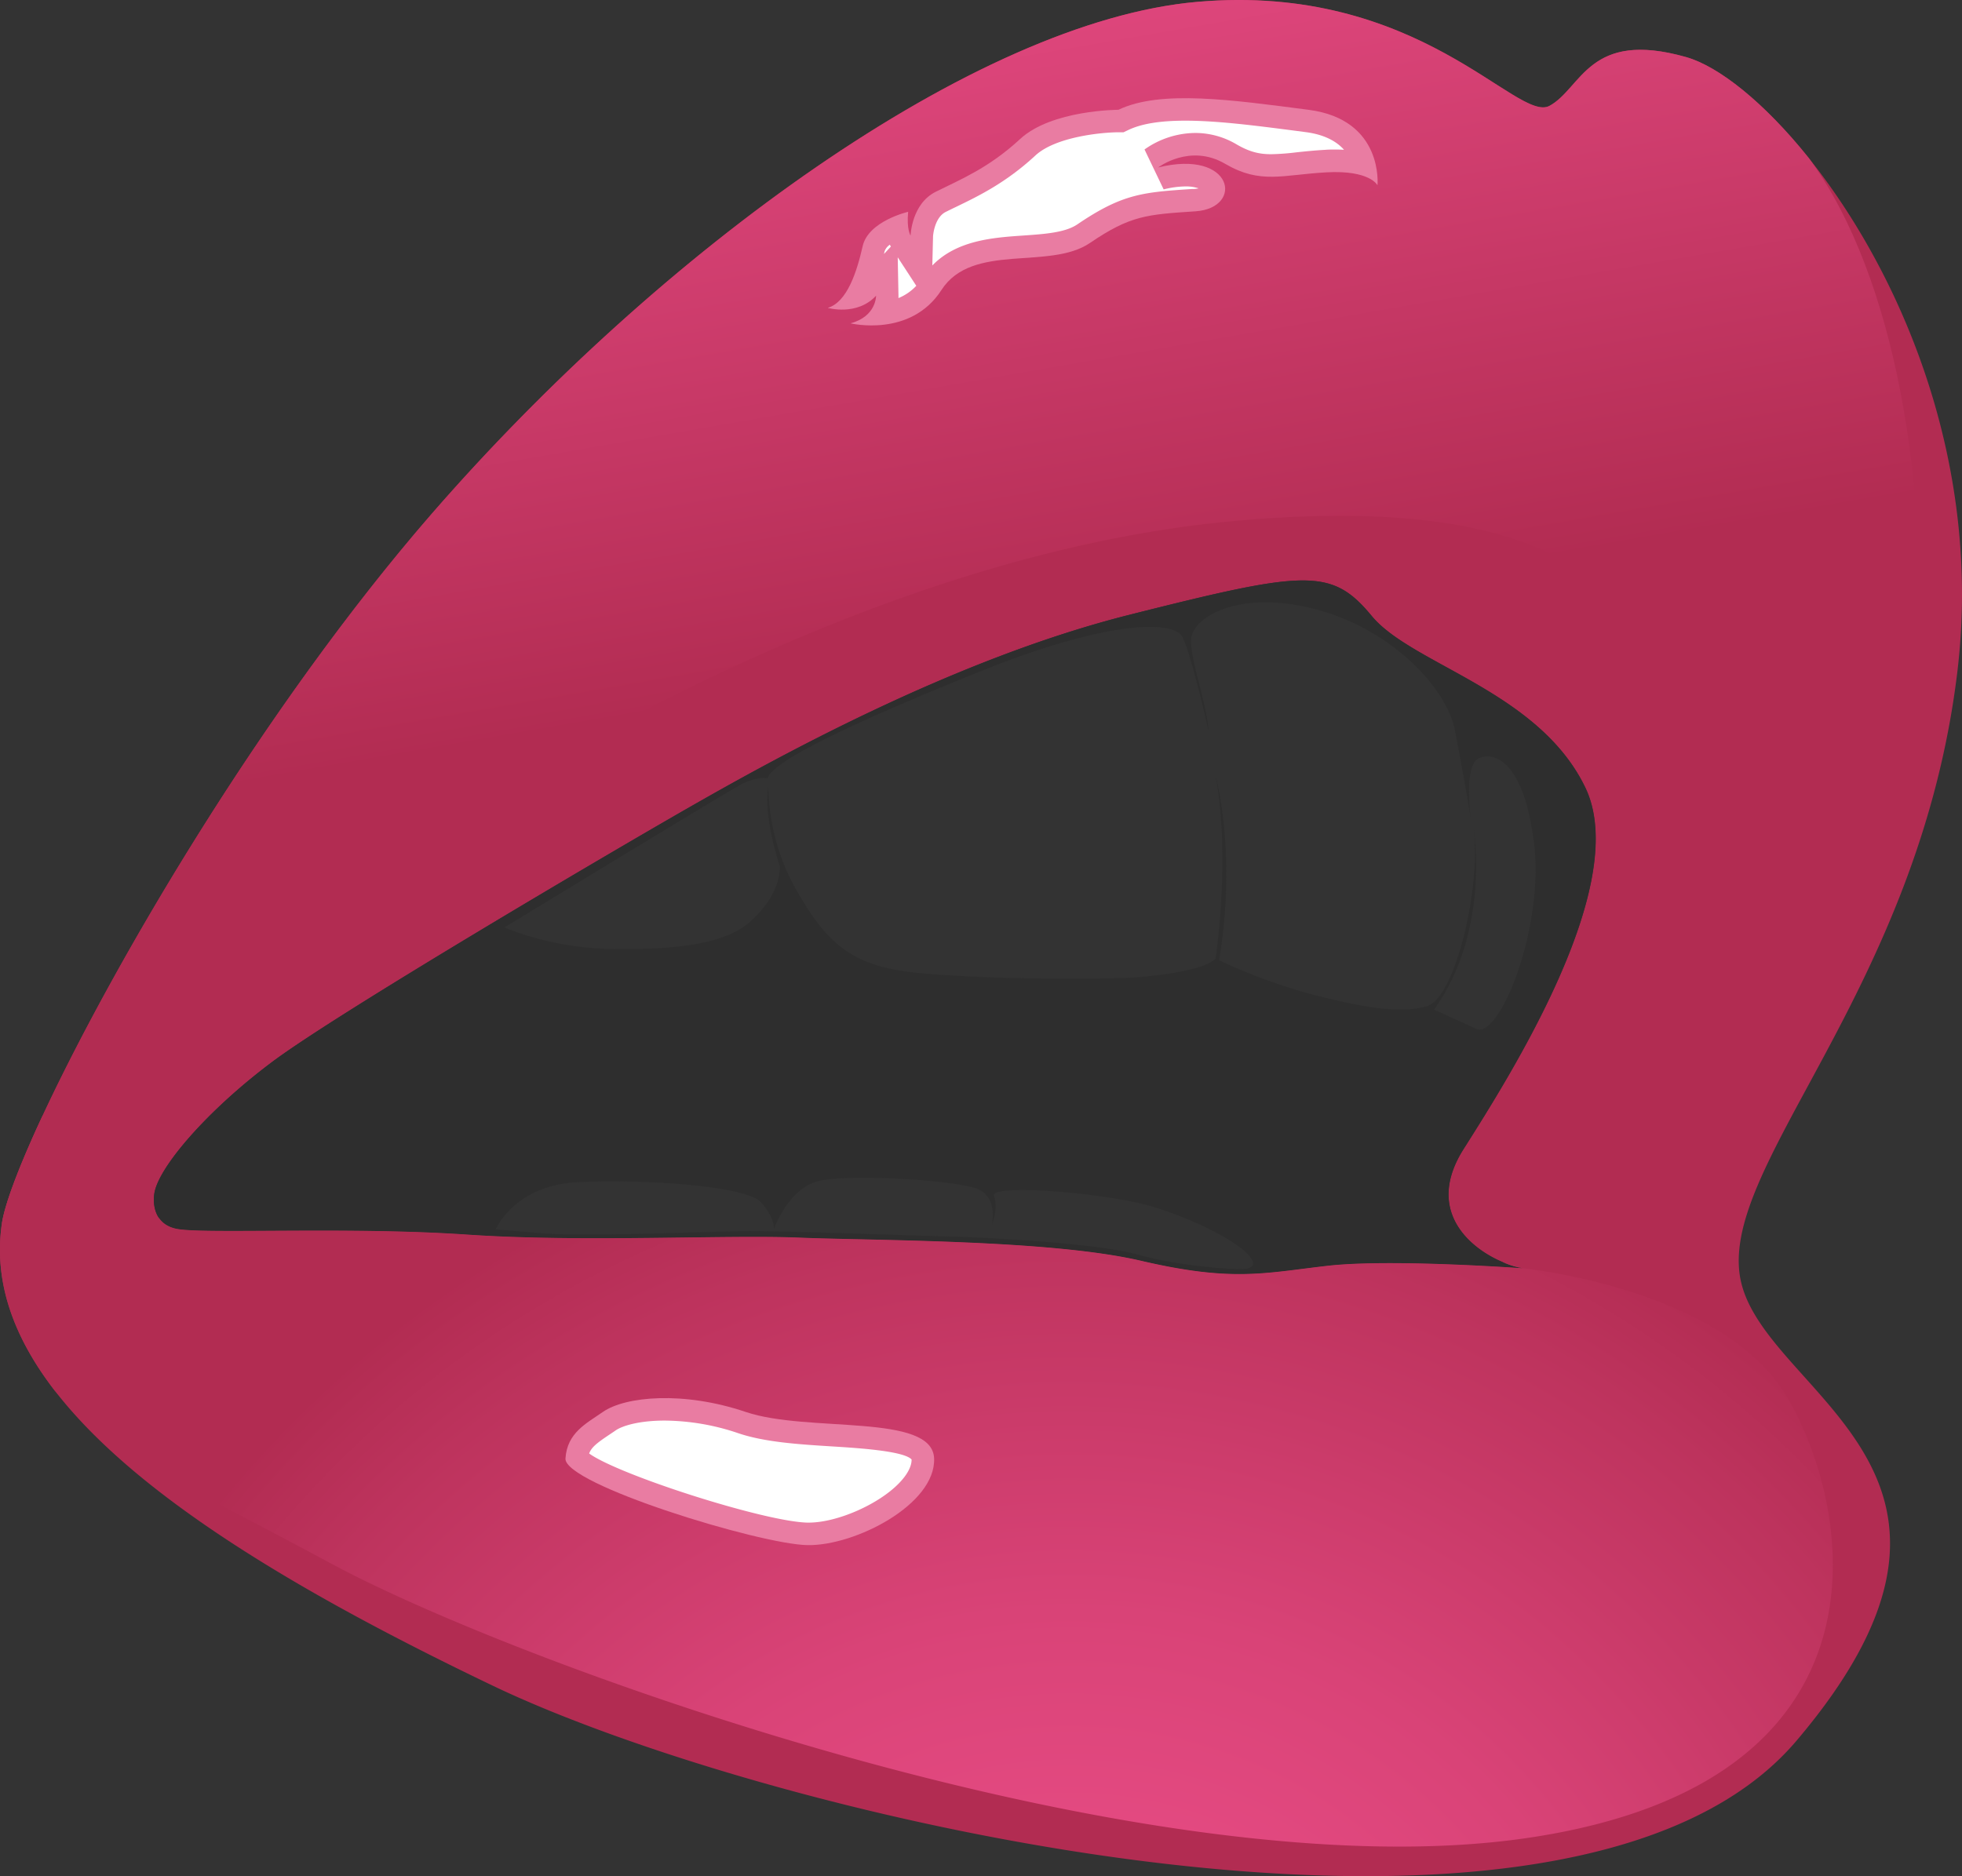
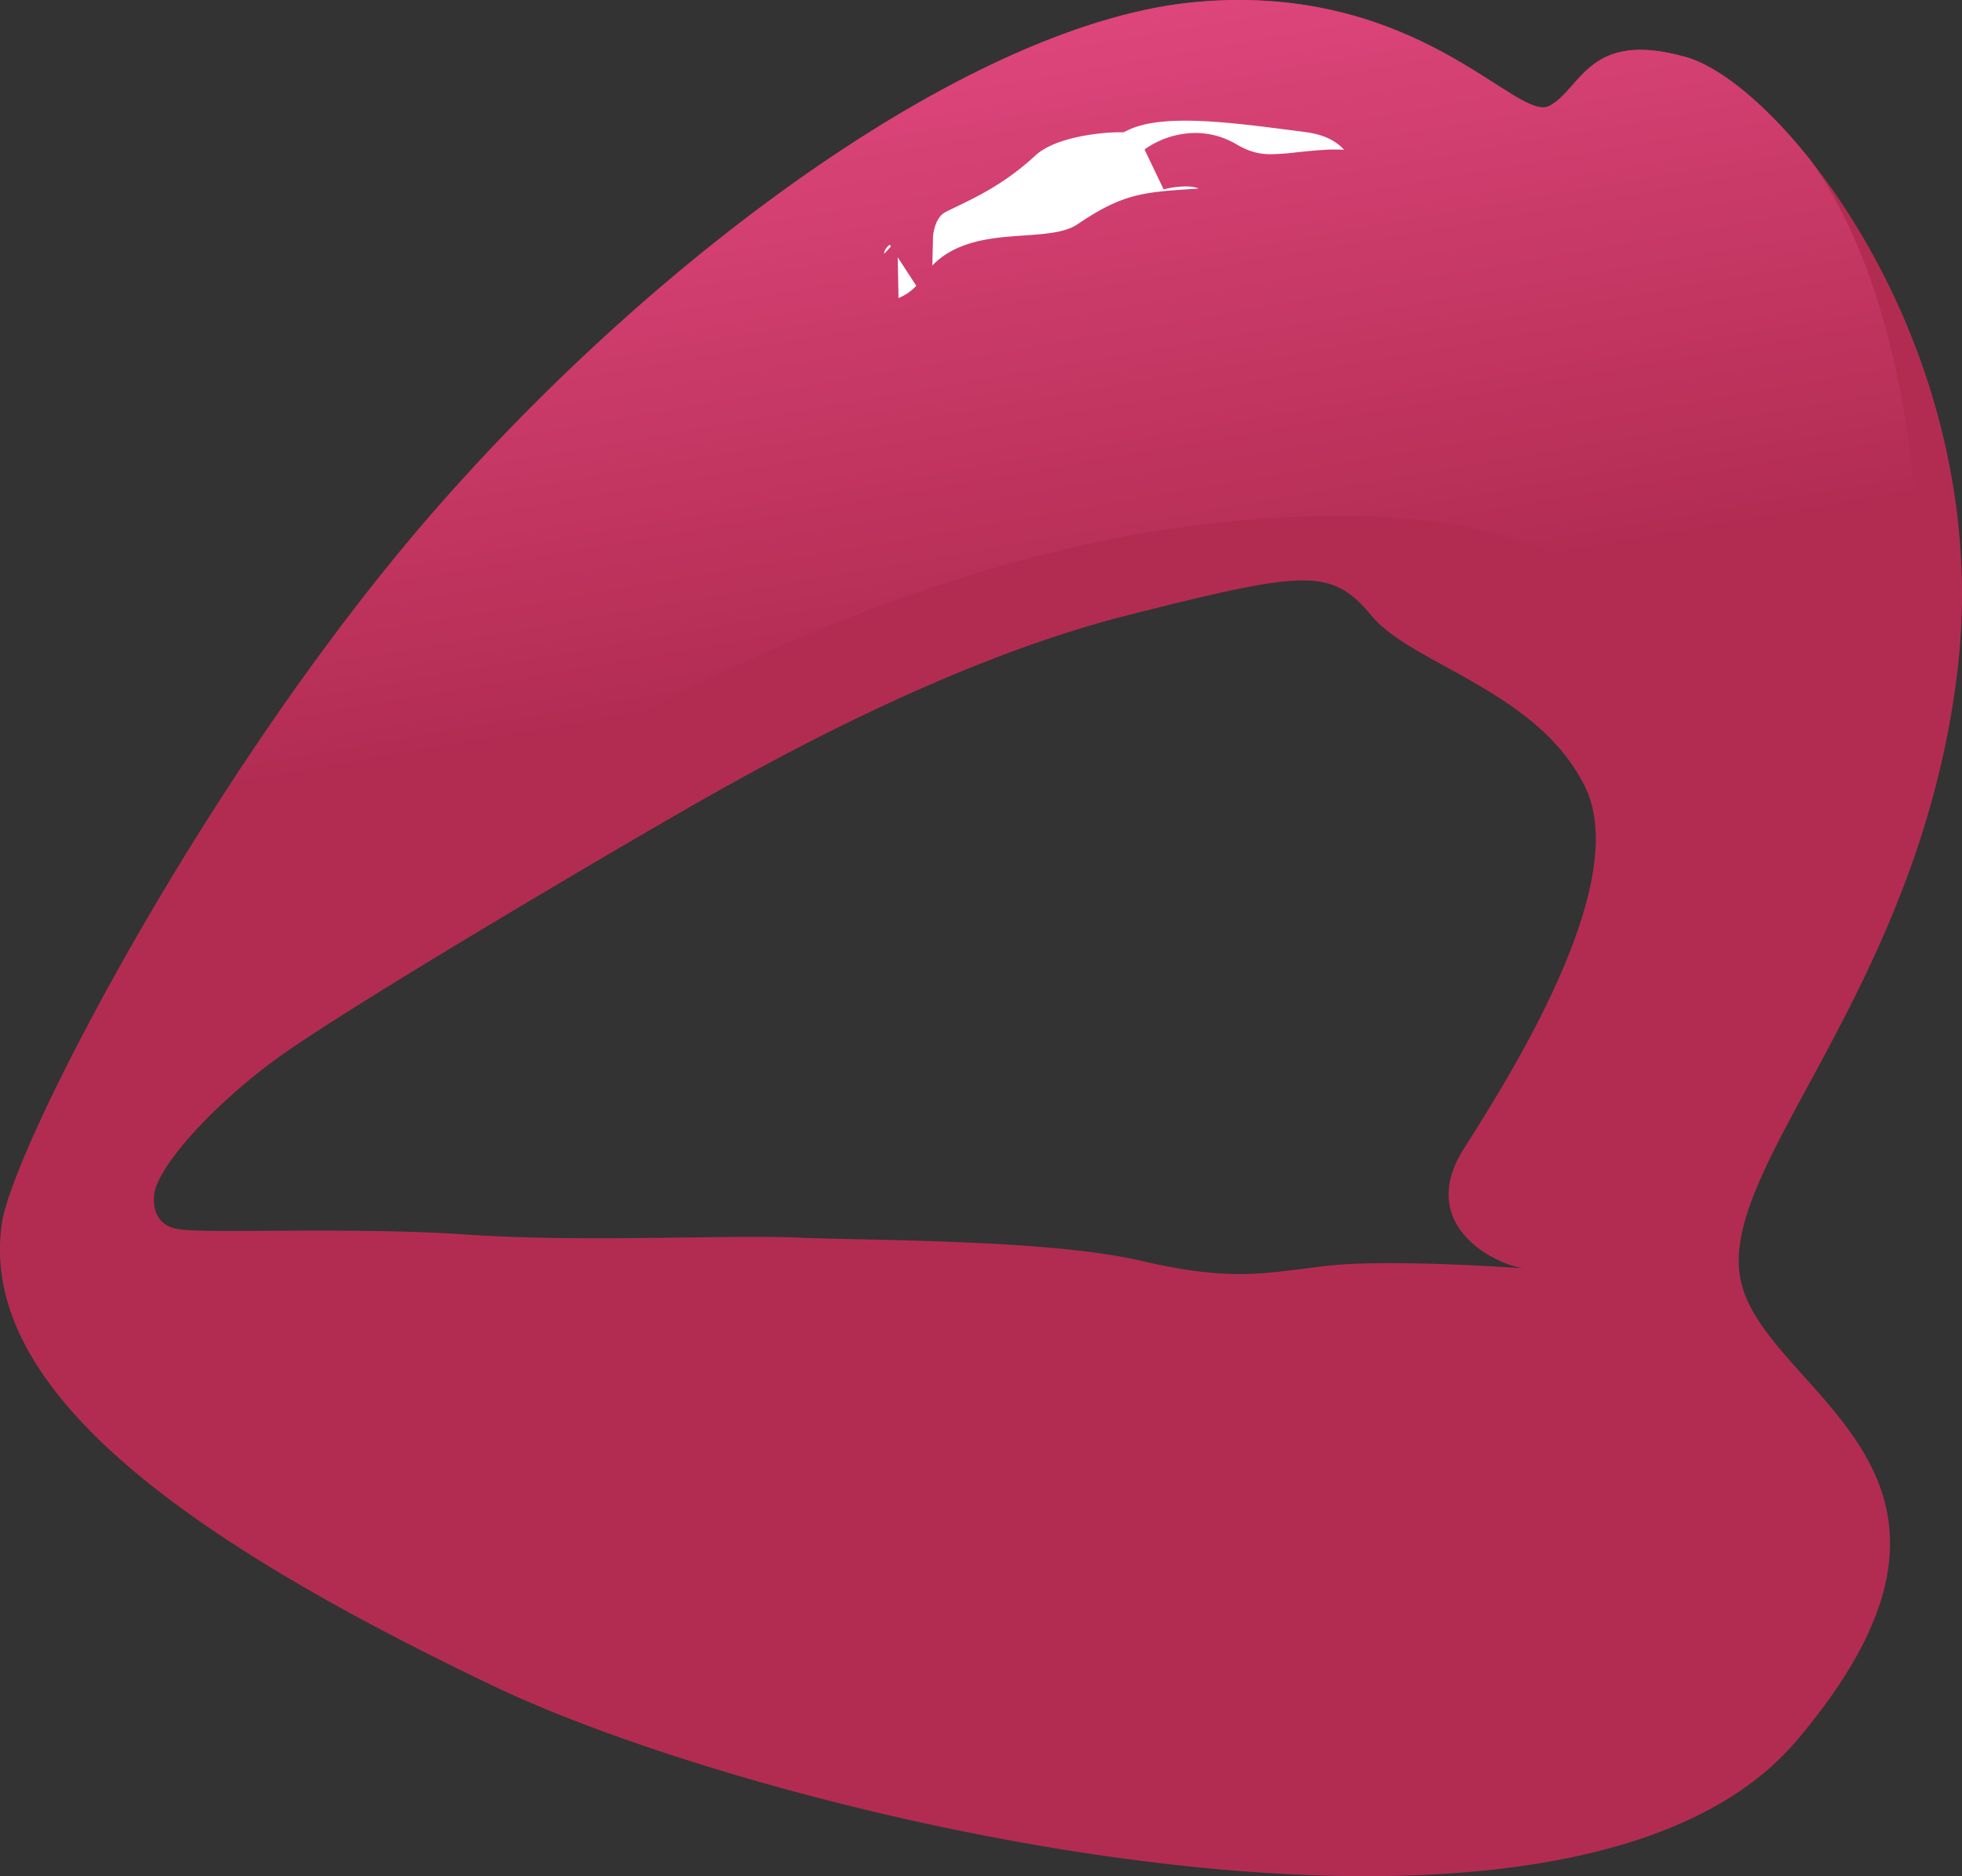
<svg xmlns="http://www.w3.org/2000/svg" id="Layer_2" data-name="Layer 2" viewBox="0 0 951.05 909.66">
  <rect x="0" y="0" width="951.05" height="909.66" fill="#333333" stroke="none" />
  <defs>
    <style>.cls-1{fill:#b22c52;}.cls-2{fill:#2e2e2e;}.cls-3{fill:url(#radial-gradient);}.cls-4{fill:url(#linear-gradient);}.cls-5{fill:#e97ca2;}.cls-6{fill:#fff;}</style>
    <radialGradient id="radial-gradient" cx="543.01" cy="1109.02" r="533.64" gradientUnits="userSpaceOnUse">
      <stop offset="0" stop-color="#ef508c" />
      <stop offset="0.23" stop-color="#e94d86" />
      <stop offset="0.53" stop-color="#d94377" />
      <stop offset="0.88" stop-color="#bd335d" />
      <stop offset="1" stop-color="#b22c52" />
    </radialGradient>
    <linearGradient id="linear-gradient" x1="402.25" y1="-42.48" x2="473.87" y2="369.36" gradientUnits="userSpaceOnUse">
      <stop offset="0" stop-color="#ef508c" />
      <stop offset="1" stop-color="#b22c52" />
    </linearGradient>
  </defs>
  <path class="cls-1" d="M901.4,122c0-.08-.11-.14-.17-.22-21.63-27-43.66-44.44-59.46-48.91-47.24-13.38-50.39,15-66.14,23.62s-63-59.83-170.82-50.39S344.24,167.3,234,294C151.53,388.93,78.72,514,45,586.36c-11.33,24.32-18.23,42.71-19.6,52-4.16,28.18,5.67,55.17,25.58,81l0,0c40.33,52.28,122,99.8,212.11,143C397.78,927,785.09,1019.08,895.29,889.19s-13.38-166.9-26.75-222,85.8-140.14,104.7-296C985.8,267.57,944.43,175.79,901.4,122ZM752.87,657.11a45.5,45.5,0,0,0,9.78,3s-64.16-4.72-94.87-1.19-45.94,7.87-90.22-2.46-129.9-9.74-165.62-11.22-105.09,2.37-161.18-1.48-125.47-.29-139.93-2.65c-4.67-.76-7.53-2.85-9.24-5.33-3.63-5.18-2.27-12.09-2.27-12.09,2.07-12.69,25.67-40.15,57.27-63.77s160.88-99.77,201.63-123.1,128.11-72,213.73-93.57,98-23,117.49.59S770.52,380.25,793,427.08s-36.6,139.73-59,175.16C715.41,631.48,736,650,752.87,657.11Z" transform="translate(-24.48 -45.17)" />
-   <path class="cls-2" d="M733.92,602.24c22.44-35.43,81.47-128.32,59-175.16s-84-59.62-103.52-83.24S657.55,321.7,572,343.25,399,413.5,358.22,436.82s-170.05,99.5-201.63,123.1S101.39,611,99.32,623.69c0,0-1.36,6.91,2.27,12.09,1.71,2.48,4.57,4.57,9.24,5.33,14.46,2.36,83.84-1.18,139.93,2.65s125.47,0,161.18,1.48,121.34.89,165.62,11.22,59.53,6,90.22,2.46,94.87,1.19,94.87,1.19a45.5,45.5,0,0,1-9.78-3C736,650,715.41,631.48,733.92,602.24ZM383,425.9c8.67-4.72,13.59-3.35,13.59-3.35,2.17-9.05,49.8-30.49,105.29-52.74s91.52-25.19,96-15.35c4.4,9.54,12.11,43.63,12.59,45.75-1.6-16.3-8.85-34.54-8.65-44.76s21.41-24.43,58.7-15.32,65.09,37.95,69.22,59.21c3.88,19.89,7.23,39.79,7.63,42.23-.32-2.68-3-25.33,3.79-28.65,7.28-3.55,22,.78,26.95,41.32S751.44,549.3,740,544s-20.44-9.33-20.44-9.33c26.47-36.49,19.91-83.76,19.25-88.06,3.7,30.45-9.35,82.16-22.29,86.27s-32.08.59-55.79-5.5a271.7,271.7,0,0,1-45.28-16.64c8.48-51.2-1.3-87.89-1.74-89.49,7.46,39.84,0,88.71,0,88.71-4.33,4.92-25.19,8.46-42.31,9.26s-67.76.87-101-2.23-44.74-14.3-59.49-39.55a105.15,105.15,0,0,1-14-50.77c-2.51,14.89,5.61,38.51,5.61,38.51,0,6.8-3,16.83-14.76,27.16s-34.54,13.29-65.55,13-53.13-10.54-53.13-10.54S374.36,430.62,383,425.9ZM626.65,660.5c-4.72.2-30.6-1.38-50.87-7.09s-78.32-8.46-88.95-8.65S407.42,642,387,642.09s-77.94,2.86-100.08,1l-22.14-1.87s8.85-21.05,39-22.83S386,620,393.24,628s6.3,13.18,6.3,13.18,6.9-19.29,21.06-23.22,68.88-.59,78.32,3.93c9.1,4.36,6.53,16.37,6.33,17.28.28-.7,3.24-8.31,1.07-14.13-2.27-6.1,55-1.58,77.24,5.31s39,16.34,45.07,22.25S631.37,660.29,626.65,660.5Z" transform="translate(-24.48 -45.17)" />
-   <path class="cls-3" d="M890.57,722.29c-31.49-52.74-127.92-62.18-127.92-62.18s-64.16-4.72-94.87-1.19-45.94,7.87-90.22-2.46-129.9-9.74-165.62-11.22-105.09,2.37-161.18-1.48-125.47-.29-139.93-2.65c-4.67-.76-7.53-2.85-9.24-5.33-39.76,6.55-56.45,19.22-58.86,2.61-3.06-21.08,30.57-71.21,32.58-74.18l.06-.11L45,586.36c-11.33,24.32-18.23,42.71-19.6,52-4.16,28.18,5.67,55.17,25.58,81l0,0c31.94,34.12,42.06,34.37,134.18,84s396,159.8,579.39,133S922.06,775,890.57,722.29ZM762.65,660.11s-3.49-1.09-9.78-3A45.5,45.5,0,0,0,762.65,660.11Z" transform="translate(-24.48 -45.17)" />
  <path class="cls-4" d="M884.87,485.54C812.29,438.2,894,273,622.72,297.78S75.4,564.07,75.4,564.07l0,0-.06.11c-25.95,34.2-49.89,74.18-49.89,74.18,1.37-9.32,8.27-27.71,19.6-52C78.72,514,151.53,388.93,234,294,344.24,167.3,497,55.52,604.81,46.06S759.9,105.11,775.63,96.45s18.9-37,66.14-23.62c15.8,4.47,37.83,21.89,59.46,48.91.06.08.12.14.17.22C987,238.39,961,535.21,884.87,485.54Z" transform="translate(-24.48 -45.17)" />
-   <path class="cls-5" d="M436.74,201.94s29.13,7.08,44.08-16.14,52.35-9.45,72-22.83,27.56-13.78,51.17-15.35,18.5-30.31-18.1-21.26c0,0,15.36-11.78,32.48-1.76s27.74,5.31,49,4.13S692.19,135,692.19,135s3.15-31.88-33.45-36.6-71.64-9.84-92.11,0c0,0-32.35,0-47.66,14.17s-29.09,19.68-40.9,25.58-12.2,21.26-12.2,21.26-2-3-1.18-11.55c0,0-19.29,4.46-22.05,16.67s-7.48,27.15-16.92,29.91c0,0,14.17,4.13,23.42-5.9C449.14,188.56,449.33,198.59,436.74,201.94Z" transform="translate(-24.48 -45.17)" />
  <path class="cls-6" d="M460,189.69c0-.47,0-.93,0-1.35l-.36-18.42,9,13.82A24.57,24.57,0,0,1,460,189.69Zm16.76-30s.57-9,6.18-11.78c1.67-.84,3.38-1.67,5.14-2.51,10.69-5.17,24-11.61,38.28-24.83,9.93-9.18,32.44-11.24,40.28-11.27h2.47l2.24-1.07c6.36-3.06,15.43-4.55,27.72-4.55,15.62,0,34,2.39,53.46,4.91l4.8.63c9.38,1.21,15.13,4.62,18.65,8.57-1.34-.07-2.74-.12-4.21-.12s-3.28,0-5,.15c-5.22.29-9.81.78-13.86,1.21a119.9,119.9,0,0,1-12.17.91c-5.22,0-10.09-.81-16.85-4.77a39.17,39.17,0,0,0-20-5.53,43.07,43.07,0,0,0-24.62,8L588.54,137a44.77,44.77,0,0,1,10.54-1.44,19.05,19.05,0,0,1,6.4.93,15.74,15.74,0,0,1-2.18.3l-.76,0c-24,1.6-33.9,2.26-55.82,17.16-5.9,4-15.73,4.69-26.14,5.41-14.56,1-32.23,2.21-44.17,14.53ZM453.28,167a6.58,6.58,0,0,1,2.55-3.19c.16.34.32.65.48.92L453,168.3C453.08,167.85,453.18,167.4,453.28,167Z" transform="translate(-24.48 -45.17)" />
-   <path class="cls-5" d="M316.69,729.77c-8,5.57-17.32,10.08-18.11,22.56s94.07,41.6,117.3,42,62.19-19.83,61.4-42S416.27,740,386,729.77,327.59,722.17,316.69,729.77Z" transform="translate(-24.48 -45.17)" />
-   <path class="cls-6" d="M416.06,783.42c-20.74-.35-91.54-23.08-106-33.52,1.15-3.1,4-5.24,9.6-9,1.09-.72,2.18-1.45,3.25-2.19,3.15-2.2,11.27-4.77,23.8-4.77a113.28,113.28,0,0,1,35.74,6.16c12.91,4.35,29.48,5.38,45.5,6.38,12.17.76,34.69,2.16,38.41,6.33.05,3.32-2.08,7.34-6,11.4-10,10.41-30.12,19.2-43.83,19.2Z" transform="translate(-24.48 -45.17)" />
</svg>